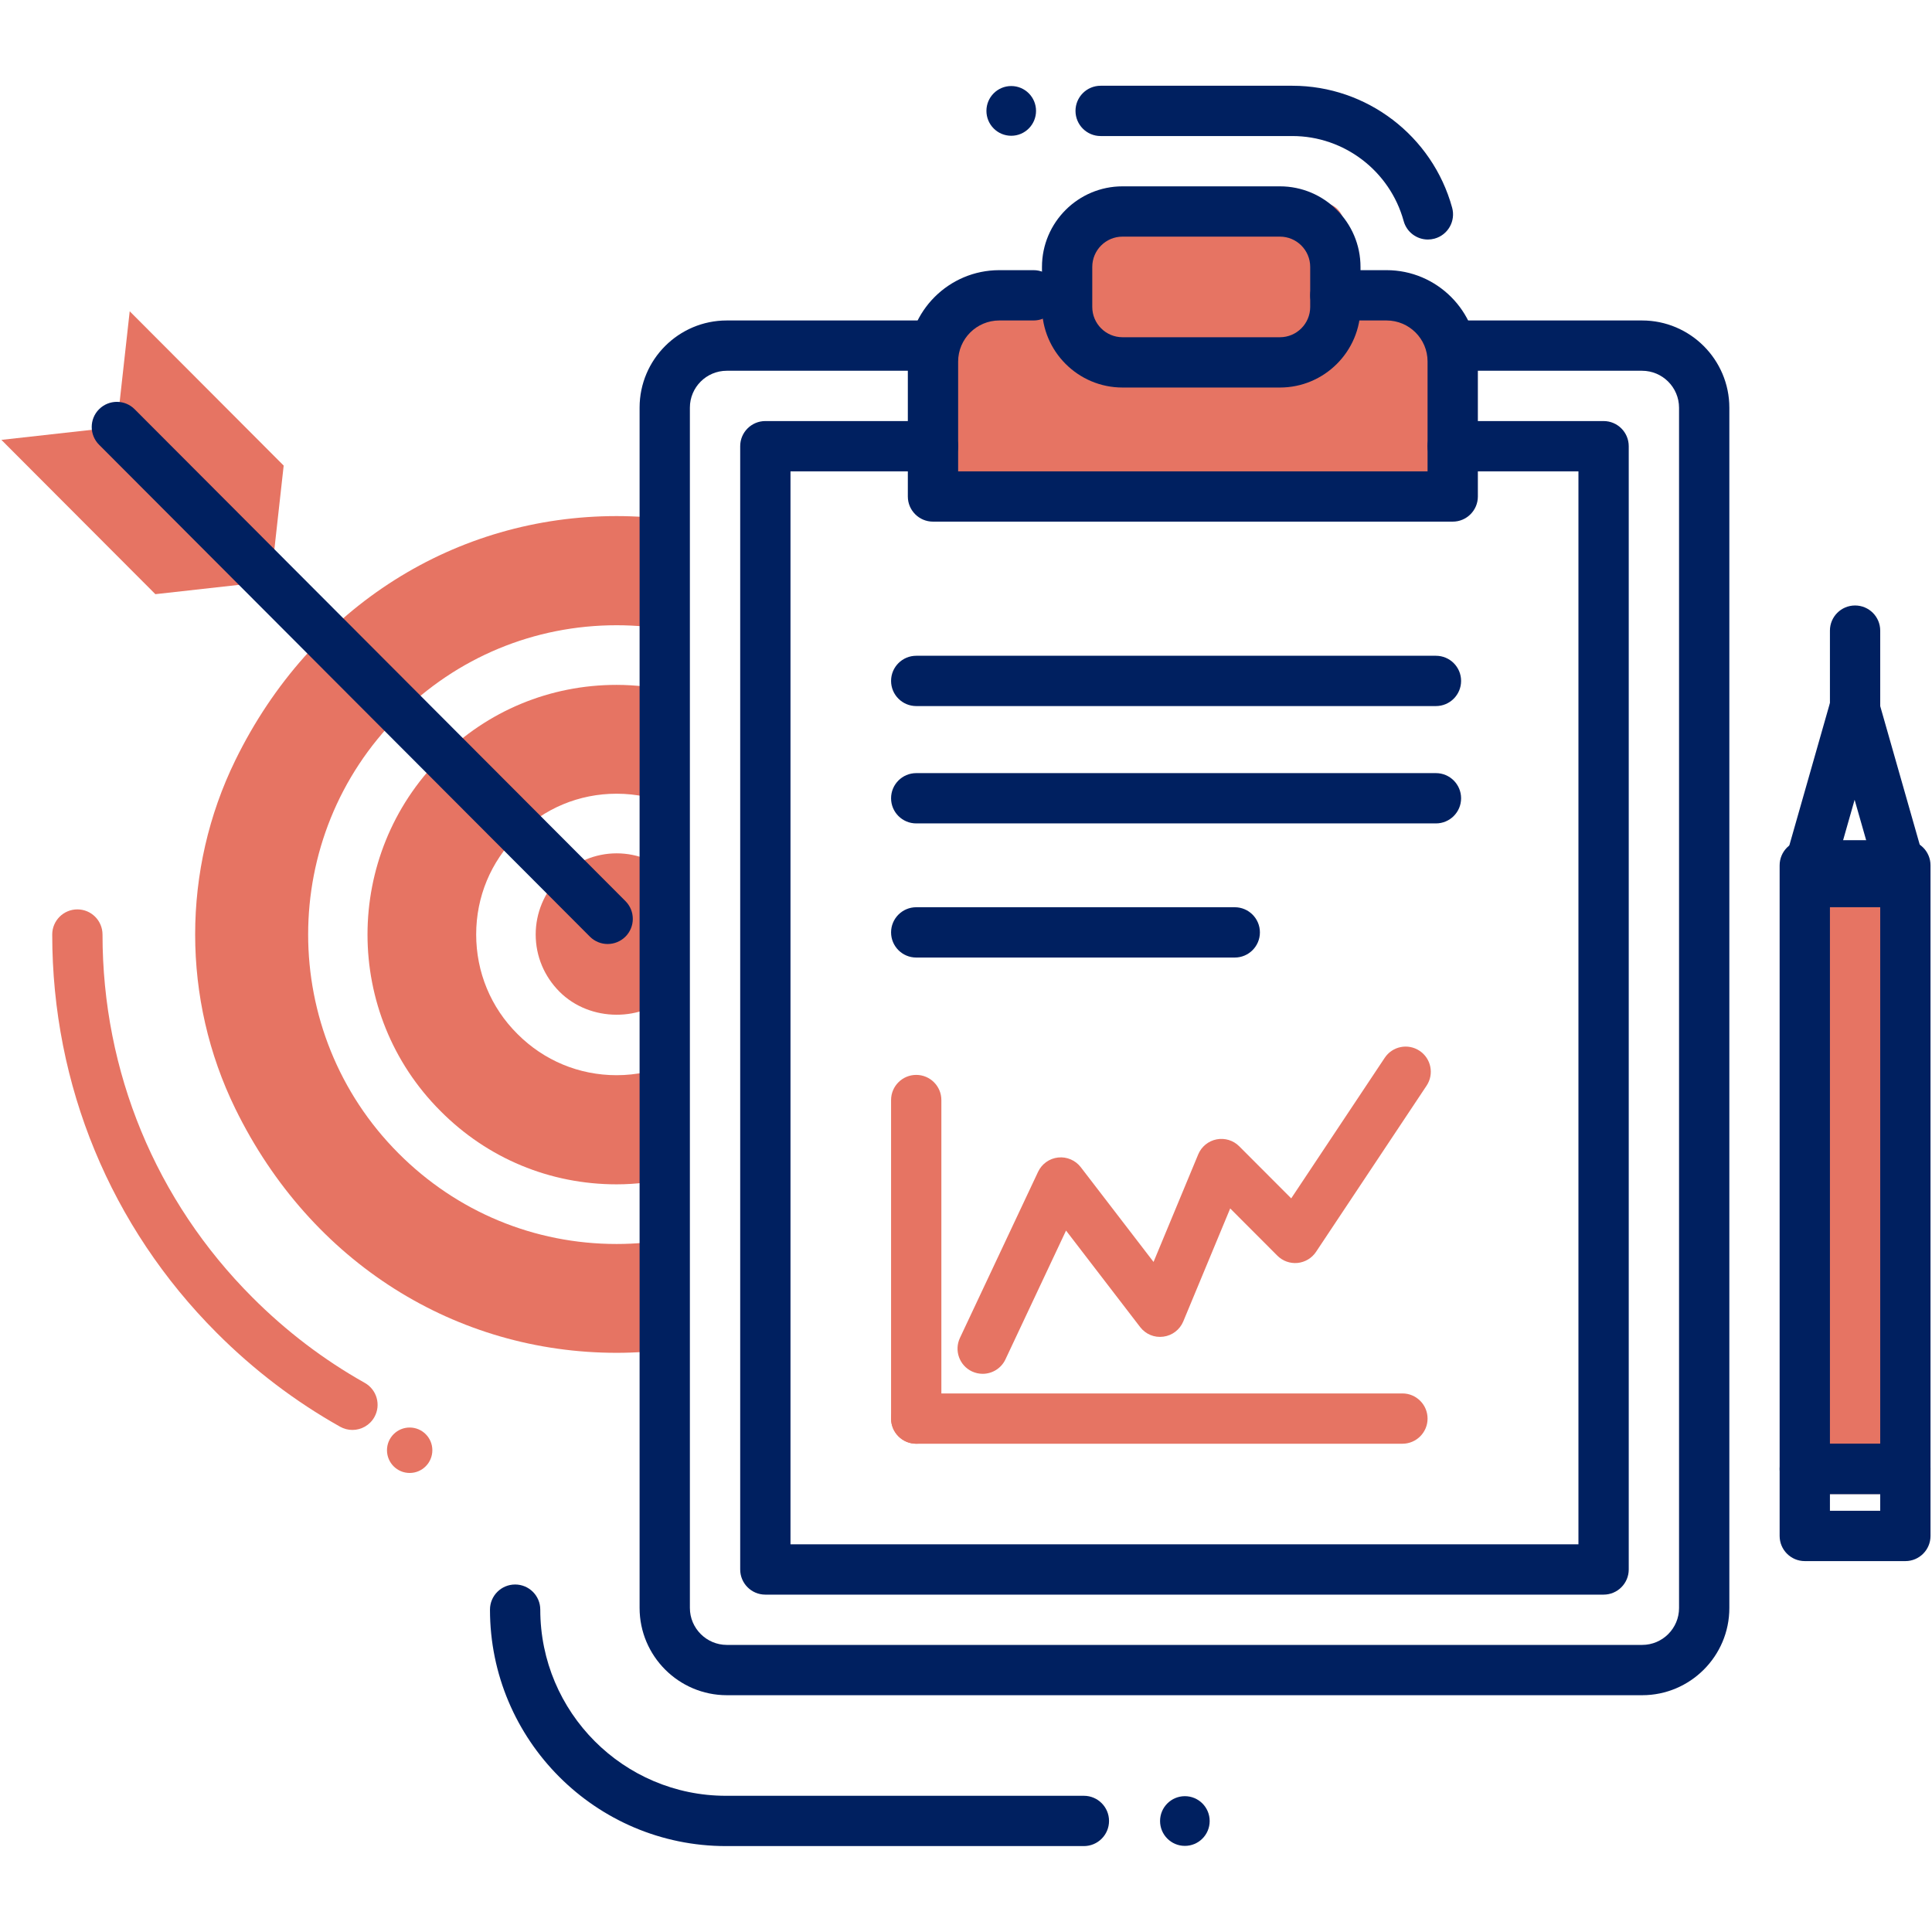
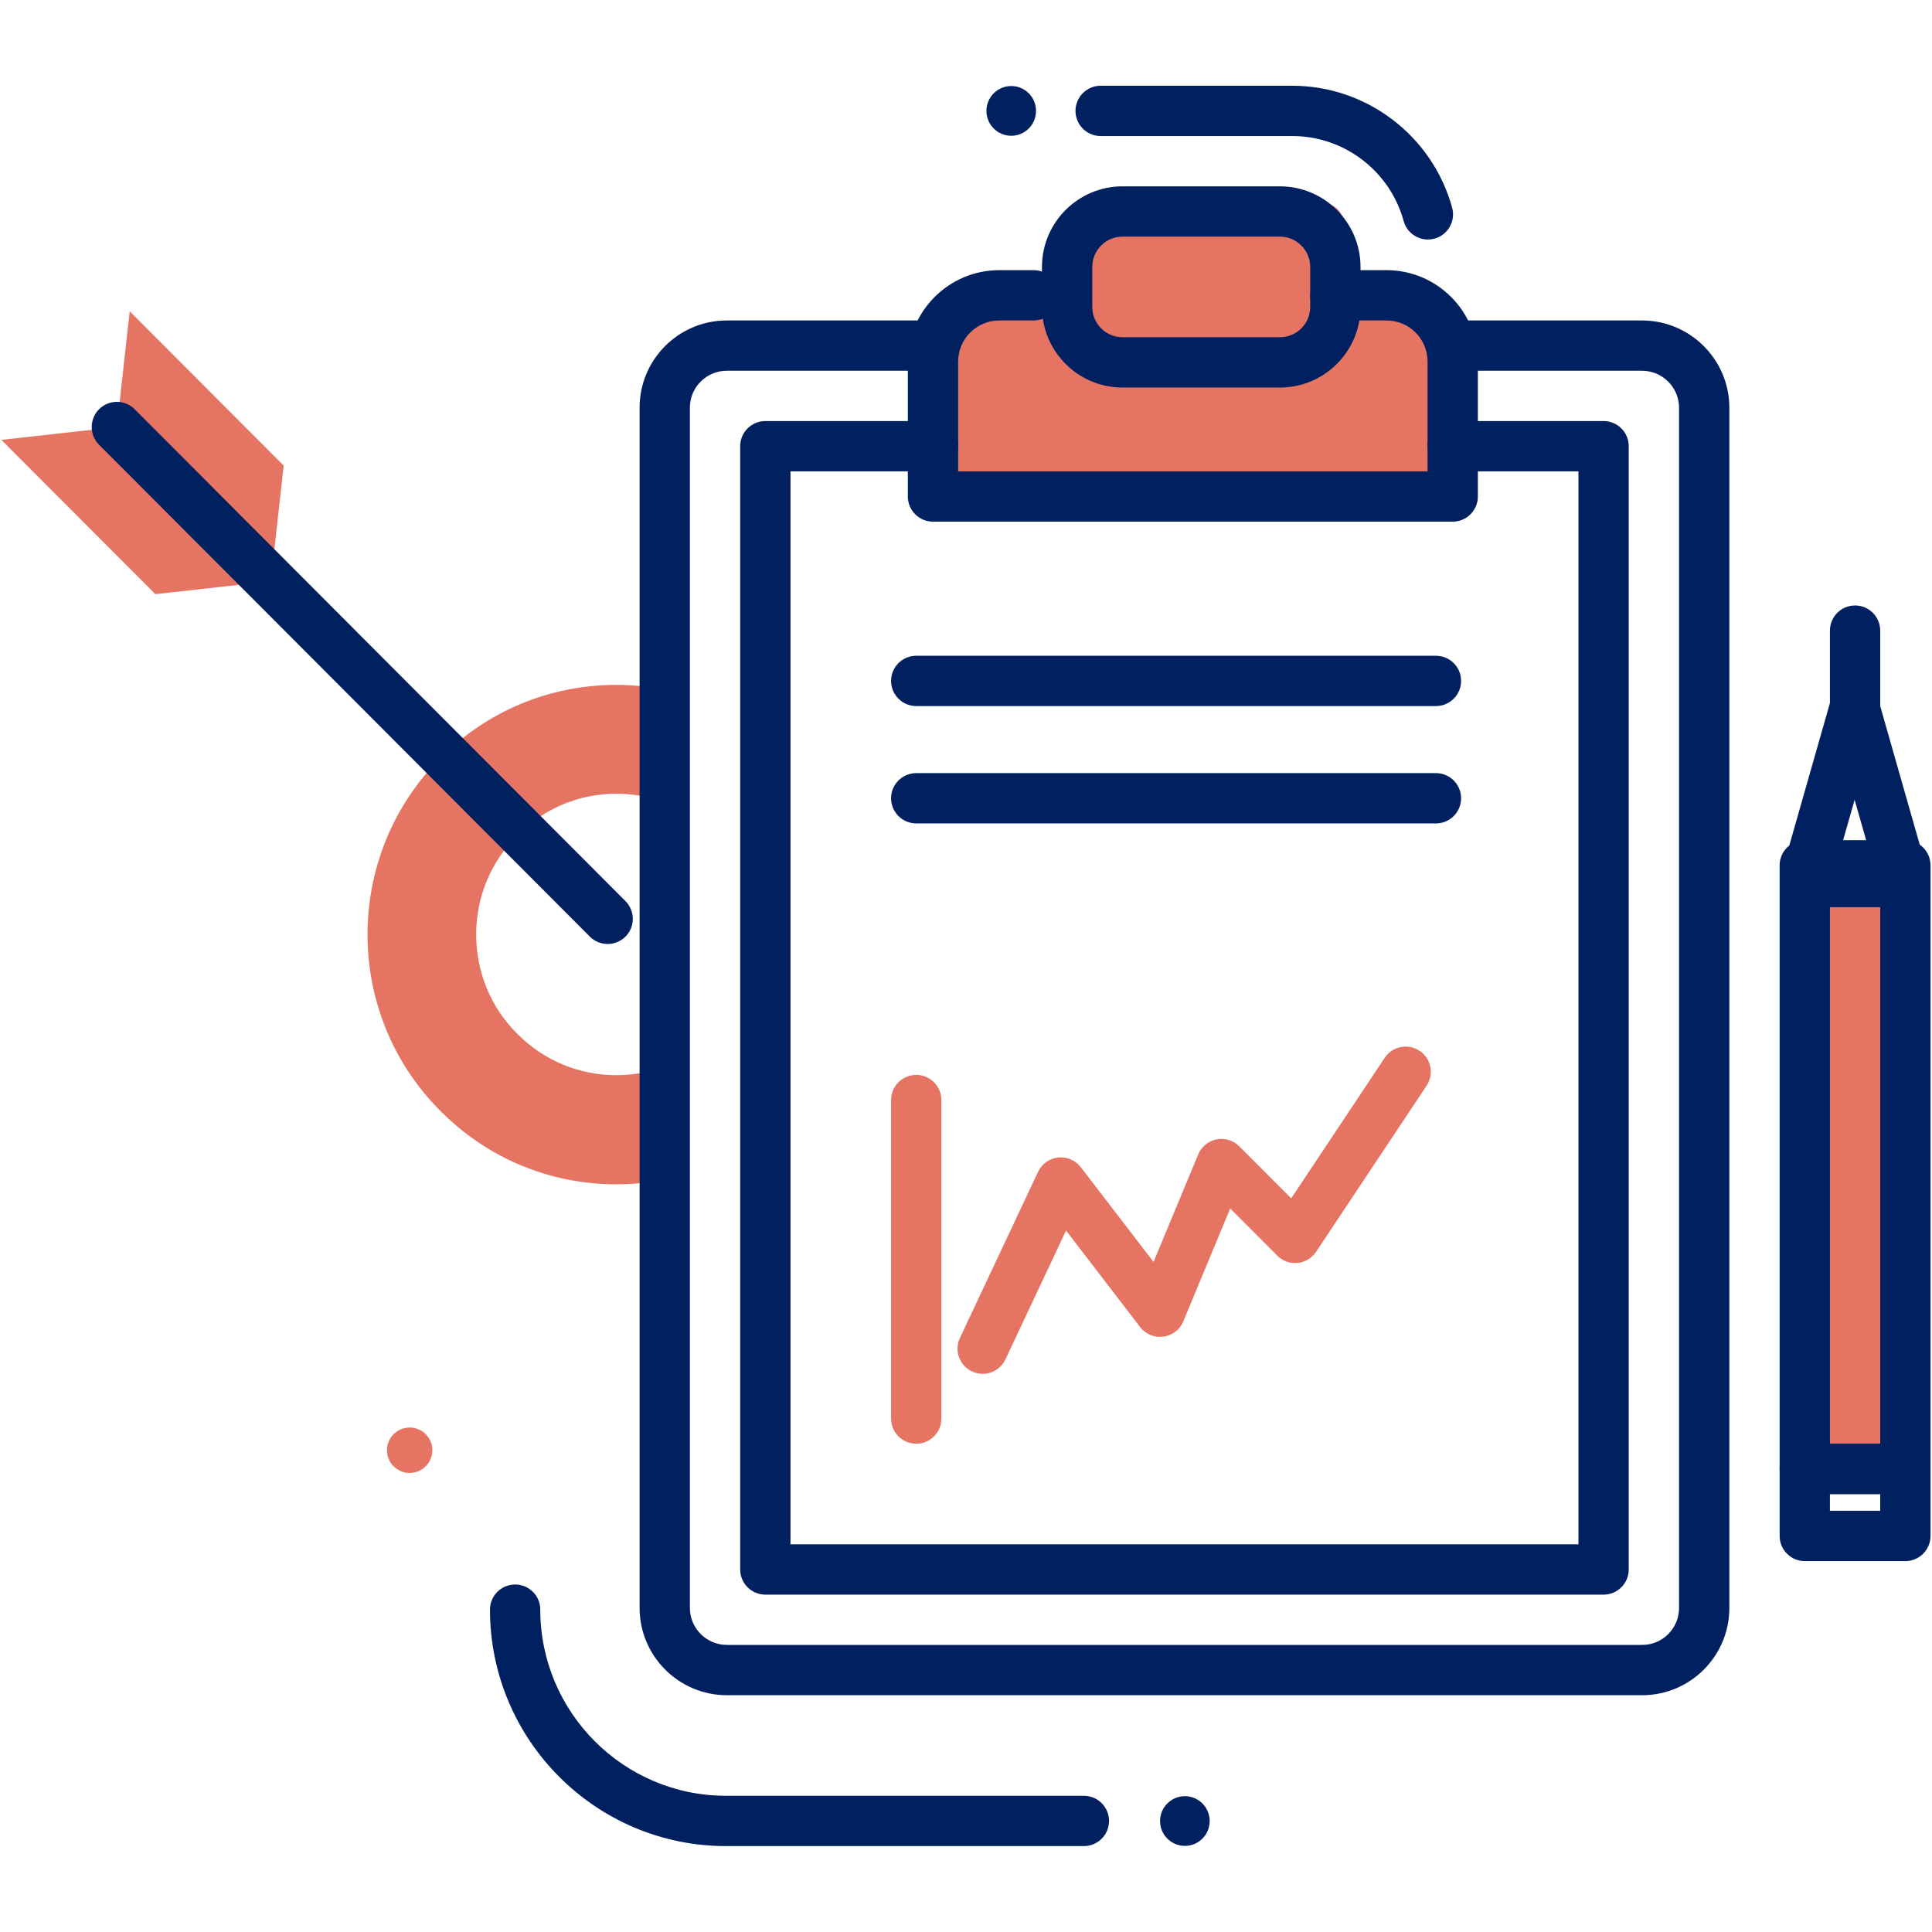
<svg xmlns="http://www.w3.org/2000/svg" width="500" zoomAndPan="magnify" viewBox="0 0 375 375" height="500" preserveAspectRatio="xMidYMid meet" version="1.0">
  <defs>
    <clipPath id="c2212c76e2">
      <path d="M 225 348.195 L 235 348.195 L 235 358.324 L 225 358.324 Z M 225 348.195 " clip-rule="nonzero" />
    </clipPath>
    <clipPath id="21e69d65d0">
      <path d="M 191 16.641 L 202 16.641 L 202 27 L 191 27 Z M 191 16.641 " clip-rule="nonzero" />
    </clipPath>
    <clipPath id="ebcea8fe57">
      <path d="M 345.156 163 L 374.711 163 L 374.711 290 L 345.156 290 Z M 345.156 163 " clip-rule="nonzero" />
    </clipPath>
    <clipPath id="be6300a588">
      <path d="M 345.156 280 L 374.711 280 L 374.711 303.211 L 345.156 303.211 Z M 345.156 280 " clip-rule="nonzero" />
    </clipPath>
    <clipPath id="e7ac609d06">
      <path d="M 345.156 132.434 L 374.711 132.434 L 374.711 176.586 L 345.156 176.586 Z M 345.156 132.434 " clip-rule="nonzero" />
    </clipPath>
    <clipPath id="5b195f4441">
      <path d="M 95 307.375 L 216 307.375 L 216 358.324 L 95 358.324 Z M 95 307.375 " clip-rule="nonzero" />
    </clipPath>
    <clipPath id="4c5fba85c0">
      <path d="M 208 16.641 L 283 16.641 L 283 47 L 208 47 Z M 208 16.641 " clip-rule="nonzero" />
    </clipPath>
  </defs>
  <path fill="#e67463" d="M 277.109 58.949 L 260.82 58.949 L 260.82 43.477 C 260.82 41.238 259.004 39.422 256.766 39.422 L 212.797 39.422 C 210.562 39.422 208.754 41.234 208.754 43.469 L 208.754 58.949 L 189.207 58.949 C 185.621 58.949 182.719 61.852 182.719 65.434 L 182.719 97.996 L 283.598 97.996 L 283.598 65.434 C 283.598 61.852 280.691 58.949 277.109 58.949 " fill-opacity="1" fill-rule="nonzero" />
  <path fill="#e67463" d="M 348.68 172.84 L 348.68 289.988 L 368.203 289.988 L 368.203 172.84 L 348.68 172.84 " fill-opacity="1" fill-rule="nonzero" />
  <g clip-path="url(#c2212c76e2)">
    <path fill="#002060" d="M 234.797 353.461 C 234.797 356.125 232.645 358.285 229.984 358.285 C 227.324 358.285 225.168 356.125 225.168 353.461 C 225.168 350.797 227.324 348.637 229.984 348.637 C 232.645 348.637 234.797 350.797 234.797 353.461 " fill-opacity="1" fill-rule="nonzero" />
  </g>
  <g clip-path="url(#21e69d65d0)">
    <path fill="#002060" d="M 201.094 21.523 C 201.094 24.191 198.941 26.352 196.281 26.352 C 193.621 26.352 191.465 24.191 191.465 21.523 C 191.465 18.859 193.621 16.699 196.281 16.699 C 198.941 16.699 201.094 18.859 201.094 21.523 " fill-opacity="1" fill-rule="nonzero" />
  </g>
  <g clip-path="url(#ebcea8fe57)">
    <path fill="#002060" d="M 355.188 280.227 L 364.949 280.227 L 364.949 172.84 L 355.188 172.84 Z M 369.832 289.988 L 350.309 289.988 C 347.613 289.988 345.426 287.805 345.426 285.109 L 345.426 167.961 C 345.426 165.266 347.613 163.078 350.309 163.078 L 369.832 163.078 C 372.527 163.078 374.711 165.266 374.711 167.961 L 374.711 285.109 C 374.711 287.805 372.527 289.988 369.832 289.988 " fill-opacity="1" fill-rule="nonzero" />
  </g>
  <g clip-path="url(#be6300a588)">
    <path fill="#002060" d="M 355.188 293.242 L 364.949 293.242 L 364.949 289.988 L 355.188 289.988 Z M 369.832 303.008 L 350.309 303.008 C 347.613 303.008 345.426 300.82 345.426 298.125 L 345.426 285.109 C 345.426 282.414 347.613 280.227 350.309 280.227 L 369.832 280.227 C 372.527 280.227 374.711 282.414 374.711 285.109 L 374.711 298.125 C 374.711 300.82 372.527 303.008 369.832 303.008 " fill-opacity="1" fill-rule="nonzero" />
  </g>
  <g clip-path="url(#e7ac609d06)">
    <path fill="#002060" d="M 356.82 166.332 L 363.148 166.332 L 359.98 155.238 Z M 369.613 176.094 L 350.352 176.094 C 348.824 176.094 347.383 175.375 346.457 174.152 C 345.535 172.934 345.238 171.348 345.66 169.879 L 355.289 136.098 C 355.883 134.004 357.801 132.555 359.98 132.555 C 362.16 132.555 364.078 134.004 364.676 136.098 L 374.309 169.879 C 374.73 171.348 374.434 172.934 373.512 174.152 C 372.586 175.375 371.145 176.094 369.613 176.094 " fill-opacity="1" fill-rule="nonzero" />
  </g>
  <path fill="#002060" d="M 360.07 146.809 C 357.375 146.809 355.188 144.621 355.188 141.926 L 355.188 122.402 C 355.188 119.707 357.375 117.523 360.07 117.523 C 362.762 117.523 364.949 119.707 364.949 122.402 L 364.949 141.926 C 364.949 144.621 362.762 146.809 360.07 146.809 " fill-opacity="1" fill-rule="nonzero" />
  <path fill="#e67463" d="M 83.918 281.488 C 83.918 283.926 81.945 285.902 79.516 285.902 C 77.086 285.902 75.113 283.926 75.113 281.488 C 75.113 279.051 77.086 277.082 79.516 277.082 C 81.945 277.082 83.918 279.051 83.918 281.488 " fill-opacity="1" fill-rule="nonzero" />
-   <path fill="#e67463" d="M 108.598 170.266 C 105.652 173.215 103.977 177.211 103.977 181.379 C 103.977 185.605 105.652 189.539 108.598 192.488 C 114.508 198.414 124.746 198.445 130.652 192.602 L 130.652 170.152 C 127.723 167.273 123.848 165.633 119.684 165.633 C 115.527 165.633 111.543 167.312 108.598 170.266 " fill-opacity="1" fill-rule="nonzero" />
  <path fill="#e67463" d="M 85.496 147.113 C 66.613 166.039 66.613 196.773 85.496 215.645 C 94.621 224.844 106.75 229.879 119.684 229.879 C 123.434 229.879 127.094 229.41 130.652 228.586 L 130.652 206.387 C 127.238 207.887 123.52 208.695 119.684 208.695 C 112.406 208.695 105.594 205.859 100.453 200.711 C 95.254 195.559 92.426 188.668 92.426 181.379 C 92.426 174.086 95.254 167.254 100.453 162.102 C 105.594 156.895 112.406 154.059 119.684 154.059 C 123.52 154.059 127.238 154.867 130.652 156.375 L 130.652 134.227 C 127.094 133.402 123.434 132.934 119.684 132.934 C 106.75 132.934 94.621 137.969 85.496 147.113 " fill-opacity="1" fill-rule="nonzero" />
-   <path fill="#e67463" d="M 130.652 240.445 C 127.07 241.105 123.402 241.457 119.684 241.457 C 103.688 241.457 88.672 235.207 77.355 223.863 C 53.965 200.422 53.965 162.332 77.355 138.953 C 88.672 127.605 103.688 121.359 119.684 121.359 C 123.402 121.359 127.07 121.711 130.652 122.367 L 130.652 100.926 C 127.047 100.438 123.387 100.172 119.684 100.172 C 88.676 100.172 60.387 117.5 45.676 147.566 C 35.281 168.801 35.281 193.953 45.672 215.191 C 60.383 245.254 88.676 262.582 119.684 262.582 C 123.387 262.582 127.047 262.316 130.652 261.832 L 130.652 240.445 " fill-opacity="1" fill-rule="nonzero" />
  <path fill="#e67463" d="M 52.566 112.832 L 22.684 82.883 L 25.176 60.418 L 55.062 90.371 L 52.566 112.832 " fill-opacity="1" fill-rule="nonzero" />
  <path fill="#e67463" d="M 52.566 112.832 L 22.684 82.883 L 0.27 85.379 L 30.156 115.328 L 52.566 112.832 " fill-opacity="1" fill-rule="nonzero" />
  <path fill="#002060" d="M 117.941 183.23 C 116.695 183.23 115.445 182.754 114.492 181.797 L 19.234 86.328 C 17.324 84.418 17.328 81.328 19.234 79.426 C 21.145 77.523 24.234 77.523 26.137 79.434 L 121.398 174.902 C 123.305 176.812 123.301 179.898 121.395 181.805 C 120.438 182.754 119.191 183.23 117.941 183.23 " fill-opacity="1" fill-rule="nonzero" />
-   <path fill="#e67463" d="M 68.406 277.551 C 67.594 277.551 66.773 277.352 66.016 276.926 C 57.297 272.027 49.242 265.902 42.082 258.723 C 21.48 238.105 10.137 210.641 10.137 181.395 C 10.137 178.699 12.32 176.512 15.02 176.512 C 17.715 176.512 19.898 178.699 19.898 181.395 C 19.898 208.035 30.23 233.051 48.992 251.824 C 55.523 258.371 62.859 263.953 70.801 268.414 C 73.148 269.734 73.988 272.711 72.664 275.062 C 71.766 276.656 70.109 277.551 68.406 277.551 " fill-opacity="1" fill-rule="nonzero" />
  <path fill="#002060" d="M 318.746 329.039 L 141.09 329.039 C 131.746 329.039 124.145 321.438 124.145 312.094 L 124.145 79.121 C 124.145 69.789 131.734 62.203 141.062 62.203 L 181.094 62.203 C 183.785 62.203 185.973 64.387 185.973 67.082 C 185.973 69.777 183.785 71.965 181.094 71.965 L 141.062 71.965 C 137.117 71.965 133.906 75.172 133.906 79.121 L 133.906 312.094 C 133.906 316.055 137.129 319.277 141.09 319.277 L 318.746 319.277 C 322.688 319.277 325.902 316.066 325.902 312.121 L 325.902 79.145 C 325.902 75.184 322.676 71.965 318.719 71.965 L 281.969 71.965 C 279.277 71.965 277.09 69.777 277.09 67.082 C 277.09 64.387 279.277 62.203 281.969 62.203 L 318.719 62.203 C 328.062 62.203 335.664 69.805 335.664 79.145 L 335.664 312.121 C 335.664 321.449 328.074 329.039 318.746 329.039 " fill-opacity="1" fill-rule="nonzero" />
  <path fill="#002060" d="M 278.715 137.047 L 177.84 137.047 C 175.145 137.047 172.957 134.859 172.957 132.164 C 172.957 129.469 175.145 127.285 177.84 127.285 L 278.715 127.285 C 281.41 127.285 283.598 129.469 283.598 132.164 C 283.598 134.859 281.41 137.047 278.715 137.047 " fill-opacity="1" fill-rule="nonzero" />
  <path fill="#002060" d="M 278.715 159.824 L 177.84 159.824 C 175.145 159.824 172.957 157.637 172.957 154.945 C 172.957 152.25 175.145 150.062 177.84 150.062 L 278.715 150.062 C 281.41 150.062 283.598 152.25 283.598 154.945 C 283.598 157.637 281.41 159.824 278.715 159.824 " fill-opacity="1" fill-rule="nonzero" />
-   <path fill="#002060" d="M 239.668 185.859 L 177.84 185.859 C 175.145 185.859 172.957 183.672 172.957 180.977 C 172.957 178.281 175.145 176.094 177.84 176.094 L 239.668 176.094 C 242.359 176.094 244.547 178.281 244.547 180.977 C 244.547 183.672 242.359 185.859 239.668 185.859 " fill-opacity="1" fill-rule="nonzero" />
  <path fill="#002060" d="M 311.258 309.516 L 148.551 309.516 C 145.855 309.516 143.672 307.328 143.672 304.633 L 143.672 86.605 C 143.672 83.914 145.855 81.727 148.551 81.727 L 181.094 81.727 C 183.785 81.727 185.973 83.914 185.973 86.605 C 185.973 89.301 183.785 91.488 181.094 91.488 L 153.434 91.488 L 153.434 299.754 L 306.375 299.754 L 306.375 91.488 L 281.969 91.488 C 279.277 91.488 277.09 89.301 277.09 86.605 C 277.09 83.914 279.277 81.727 281.969 81.727 L 311.258 81.727 C 313.953 81.727 316.137 83.914 316.137 86.605 L 316.137 304.633 C 316.137 307.328 313.953 309.516 311.258 309.516 " fill-opacity="1" fill-rule="nonzero" />
-   <path fill="#e67463" d="M 272.207 280.227 L 177.84 280.227 C 175.145 280.227 172.957 278.039 172.957 275.348 C 172.957 272.652 175.145 270.465 177.84 270.465 L 272.207 270.465 C 274.902 270.465 277.09 272.652 277.09 275.348 C 277.09 278.039 274.902 280.227 272.207 280.227 " fill-opacity="1" fill-rule="nonzero" />
  <path fill="#e67463" d="M 177.84 280.227 C 175.145 280.227 172.957 278.039 172.957 275.348 L 172.957 213.52 C 172.957 210.824 175.145 208.637 177.84 208.637 C 180.531 208.637 182.719 210.824 182.719 213.52 L 182.719 275.348 C 182.719 278.039 180.531 280.227 177.84 280.227 " fill-opacity="1" fill-rule="nonzero" />
  <path fill="#e67463" d="M 190.738 266.656 C 190.043 266.656 189.336 266.508 188.66 266.195 C 186.223 265.047 185.176 262.137 186.32 259.695 L 201.492 227.445 C 202.219 225.906 203.691 224.852 205.383 224.672 C 207.051 224.484 208.746 225.203 209.781 226.555 L 223.902 244.941 L 232.574 224.066 C 233.195 222.562 234.535 221.469 236.133 221.152 C 237.73 220.84 239.383 221.336 240.531 222.492 L 250.625 232.602 L 268.773 205.32 C 270.27 203.07 273.297 202.469 275.539 203.961 C 277.785 205.453 278.395 208.48 276.898 210.73 L 255.445 242.98 C 254.637 244.199 253.32 244.988 251.863 245.137 C 250.402 245.281 248.957 244.758 247.93 243.723 L 238.781 234.559 L 229.676 256.48 C 229.008 258.09 227.531 259.223 225.805 259.445 C 224.062 259.684 222.359 258.965 221.297 257.578 L 206.918 238.852 L 195.156 263.855 C 194.324 265.621 192.57 266.656 190.738 266.656 " fill-opacity="1" fill-rule="nonzero" />
  <path fill="#002060" d="M 281.969 101.25 L 181.094 101.25 C 178.398 101.25 176.211 99.062 176.211 96.371 L 176.211 70.188 C 176.211 60.398 184.172 52.438 193.961 52.438 L 200.617 52.438 C 203.312 52.438 205.5 54.625 205.5 57.32 C 205.5 60.016 203.312 62.203 200.617 62.203 L 193.961 62.203 C 189.555 62.203 185.973 65.785 185.973 70.188 L 185.973 91.488 L 277.09 91.488 L 277.09 70.156 C 277.09 65.77 273.52 62.203 269.129 62.203 L 259.191 62.203 C 256.496 62.203 254.309 60.016 254.309 57.32 C 254.309 54.625 256.496 52.438 259.191 52.438 L 269.129 52.438 C 278.902 52.438 286.852 60.387 286.852 70.156 L 286.852 96.371 C 286.852 99.062 284.664 101.25 281.969 101.25 " fill-opacity="1" fill-rule="nonzero" />
  <path fill="#002060" d="M 217.879 45.93 C 214.641 45.93 212.008 48.562 212.008 51.809 L 212.008 59.578 C 212.008 62.82 214.641 65.457 217.879 65.457 L 248.434 65.457 C 251.676 65.457 254.309 62.82 254.309 59.578 L 254.309 51.809 C 254.309 48.562 251.676 45.93 248.434 45.93 Z M 248.434 75.219 L 217.879 75.219 C 209.262 75.219 202.246 68.203 202.246 59.578 L 202.246 51.809 C 202.246 43.184 209.262 36.168 217.879 36.168 L 248.434 36.168 C 257.055 36.168 264.074 43.184 264.074 51.809 L 264.074 59.578 C 264.074 68.203 257.055 75.219 248.434 75.219 " fill-opacity="1" fill-rule="nonzero" />
  <g clip-path="url(#5b195f4441)">
    <path fill="#002060" d="M 210.379 358.324 L 140.91 358.324 C 115.652 358.324 95.105 337.738 95.105 312.43 C 95.105 309.73 97.293 307.551 99.988 307.551 C 102.68 307.551 104.867 309.73 104.867 312.43 C 104.867 332.355 121.039 348.562 140.91 348.562 L 210.379 348.562 C 213.074 348.562 215.262 350.75 215.262 353.445 C 215.262 356.141 213.074 358.324 210.379 358.324 " fill-opacity="1" fill-rule="nonzero" />
  </g>
  <g clip-path="url(#4c5fba85c0)">
    <path fill="#002060" d="M 277.152 46.492 C 275.008 46.492 273.039 45.07 272.449 42.902 C 269.781 33.191 260.898 26.406 250.848 26.406 L 213.633 26.406 C 210.938 26.406 208.754 24.219 208.754 21.523 C 208.754 18.832 210.938 16.645 213.633 16.645 L 250.848 16.645 C 265.281 16.645 278.031 26.375 281.859 40.312 C 282.574 42.914 281.051 45.598 278.449 46.316 C 278.016 46.434 277.582 46.492 277.152 46.492 " fill-opacity="1" fill-rule="nonzero" />
  </g>
</svg>